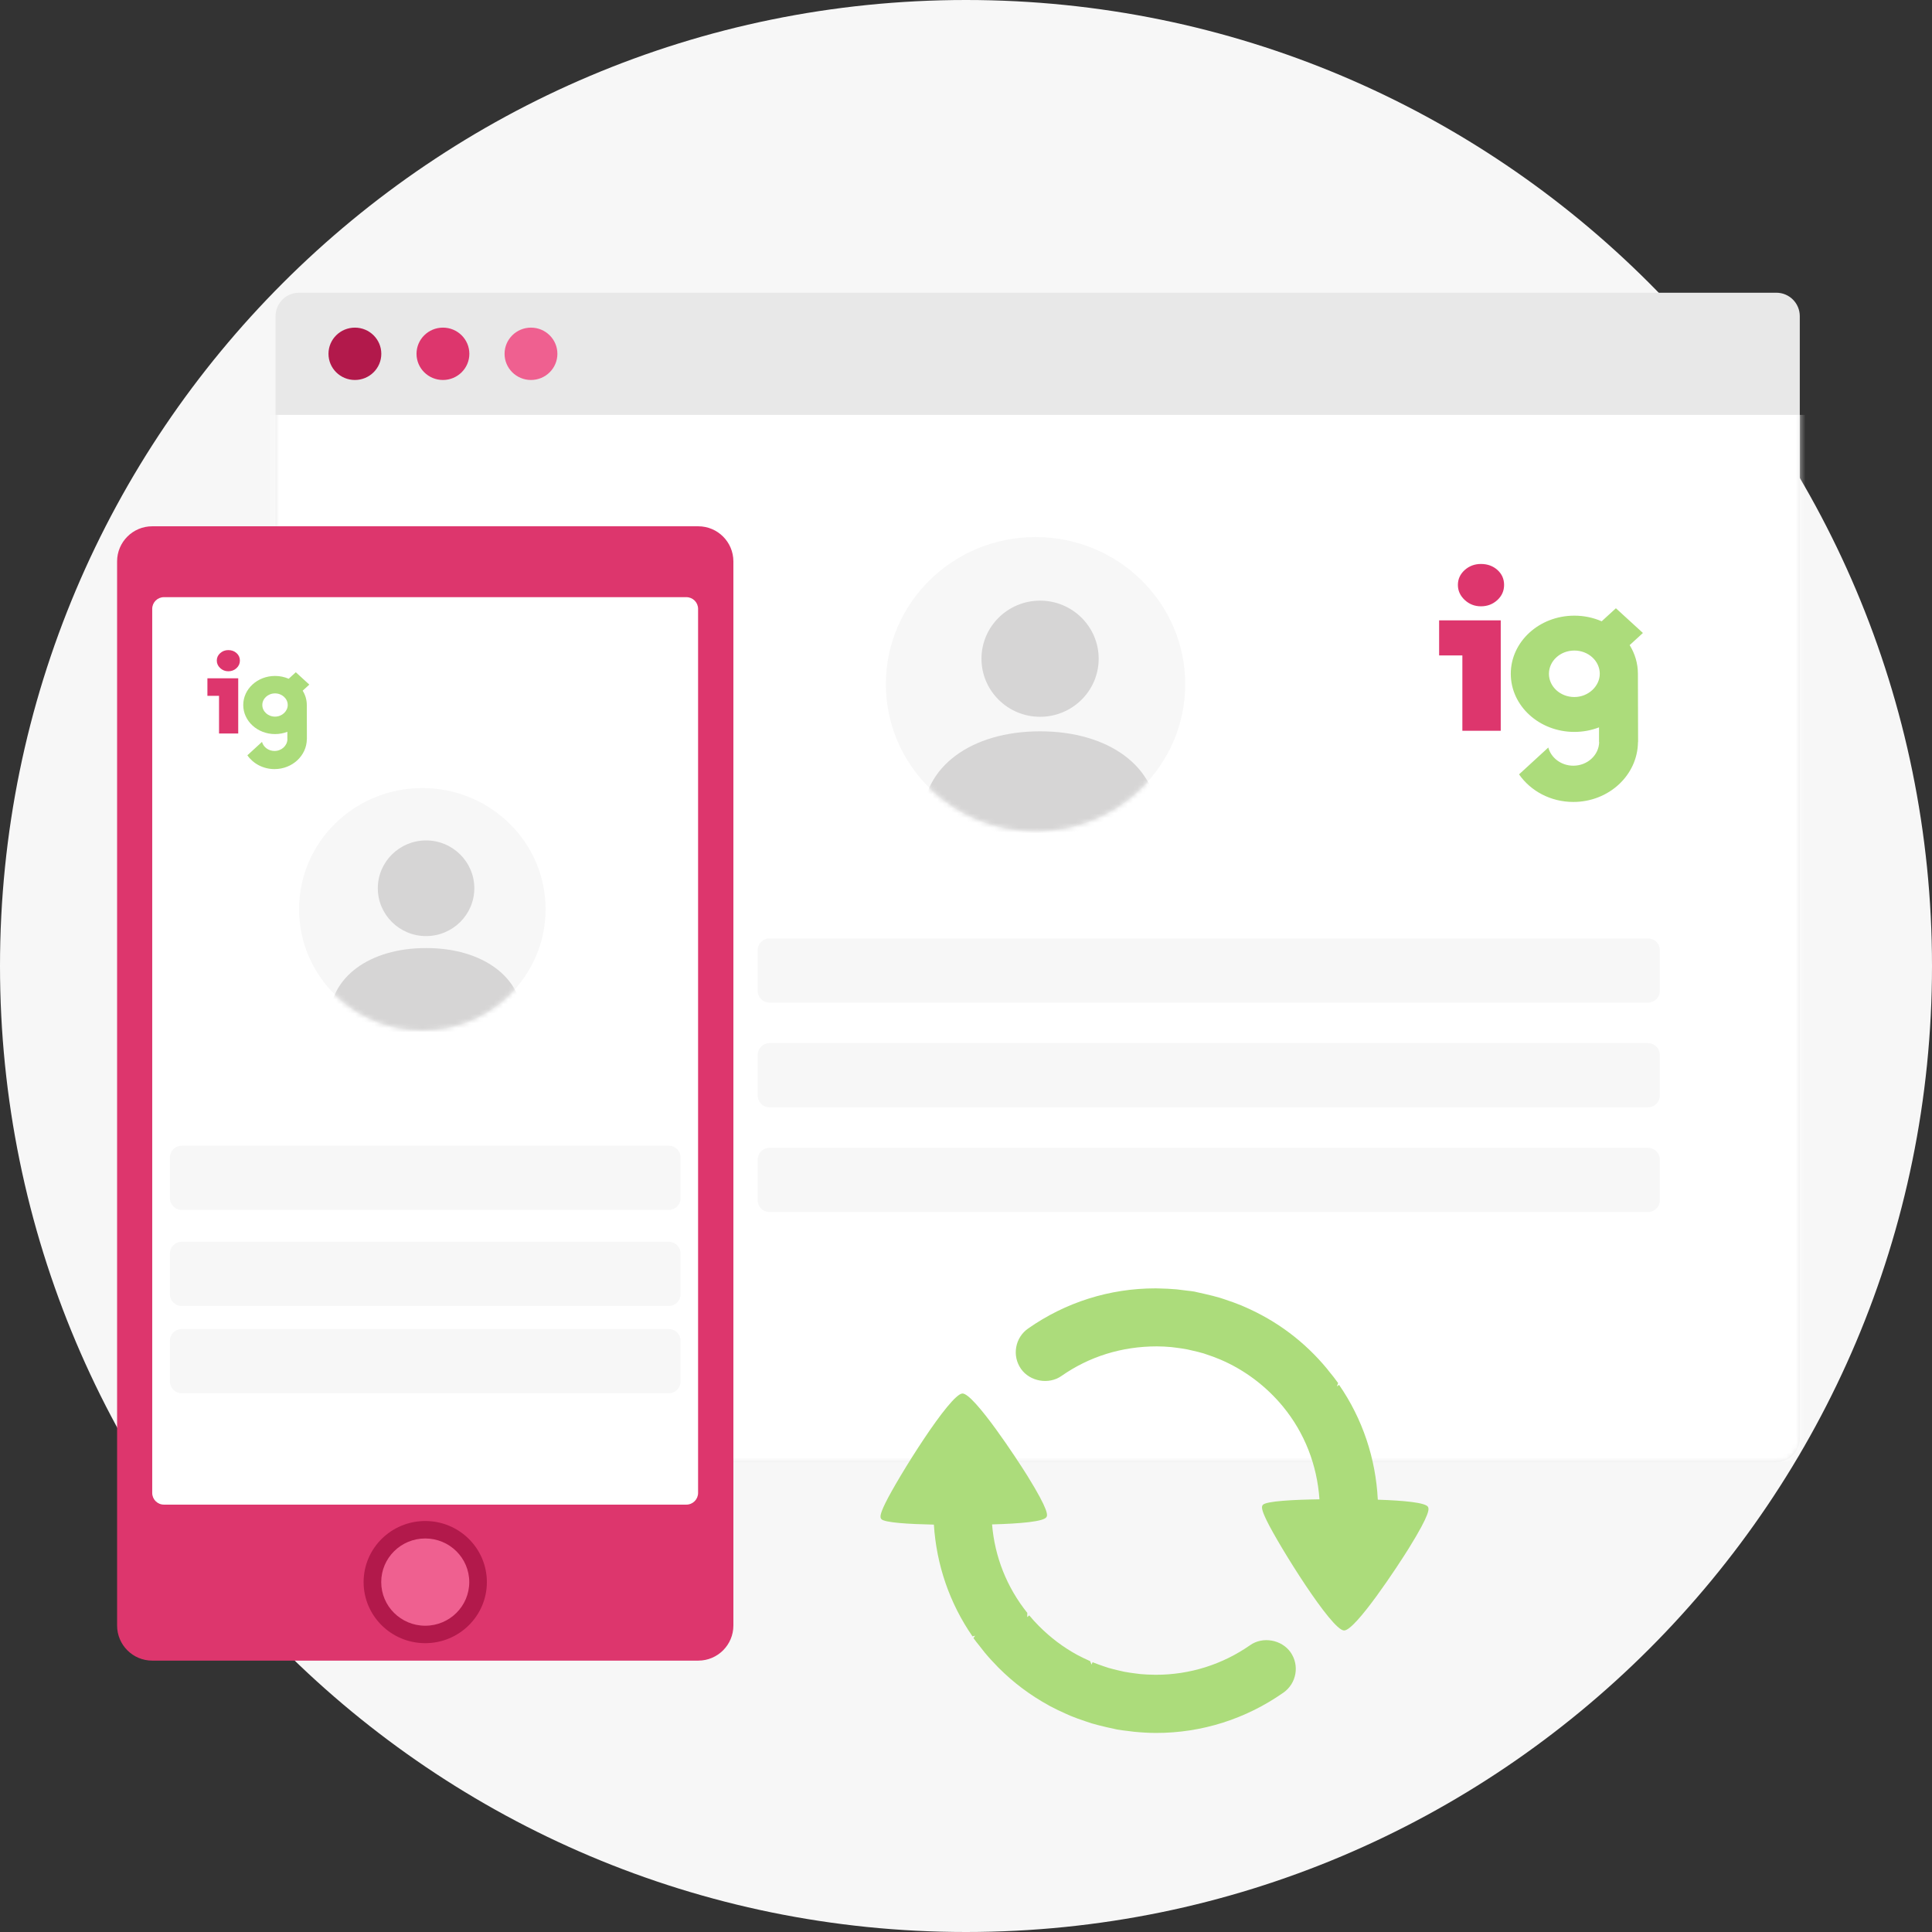
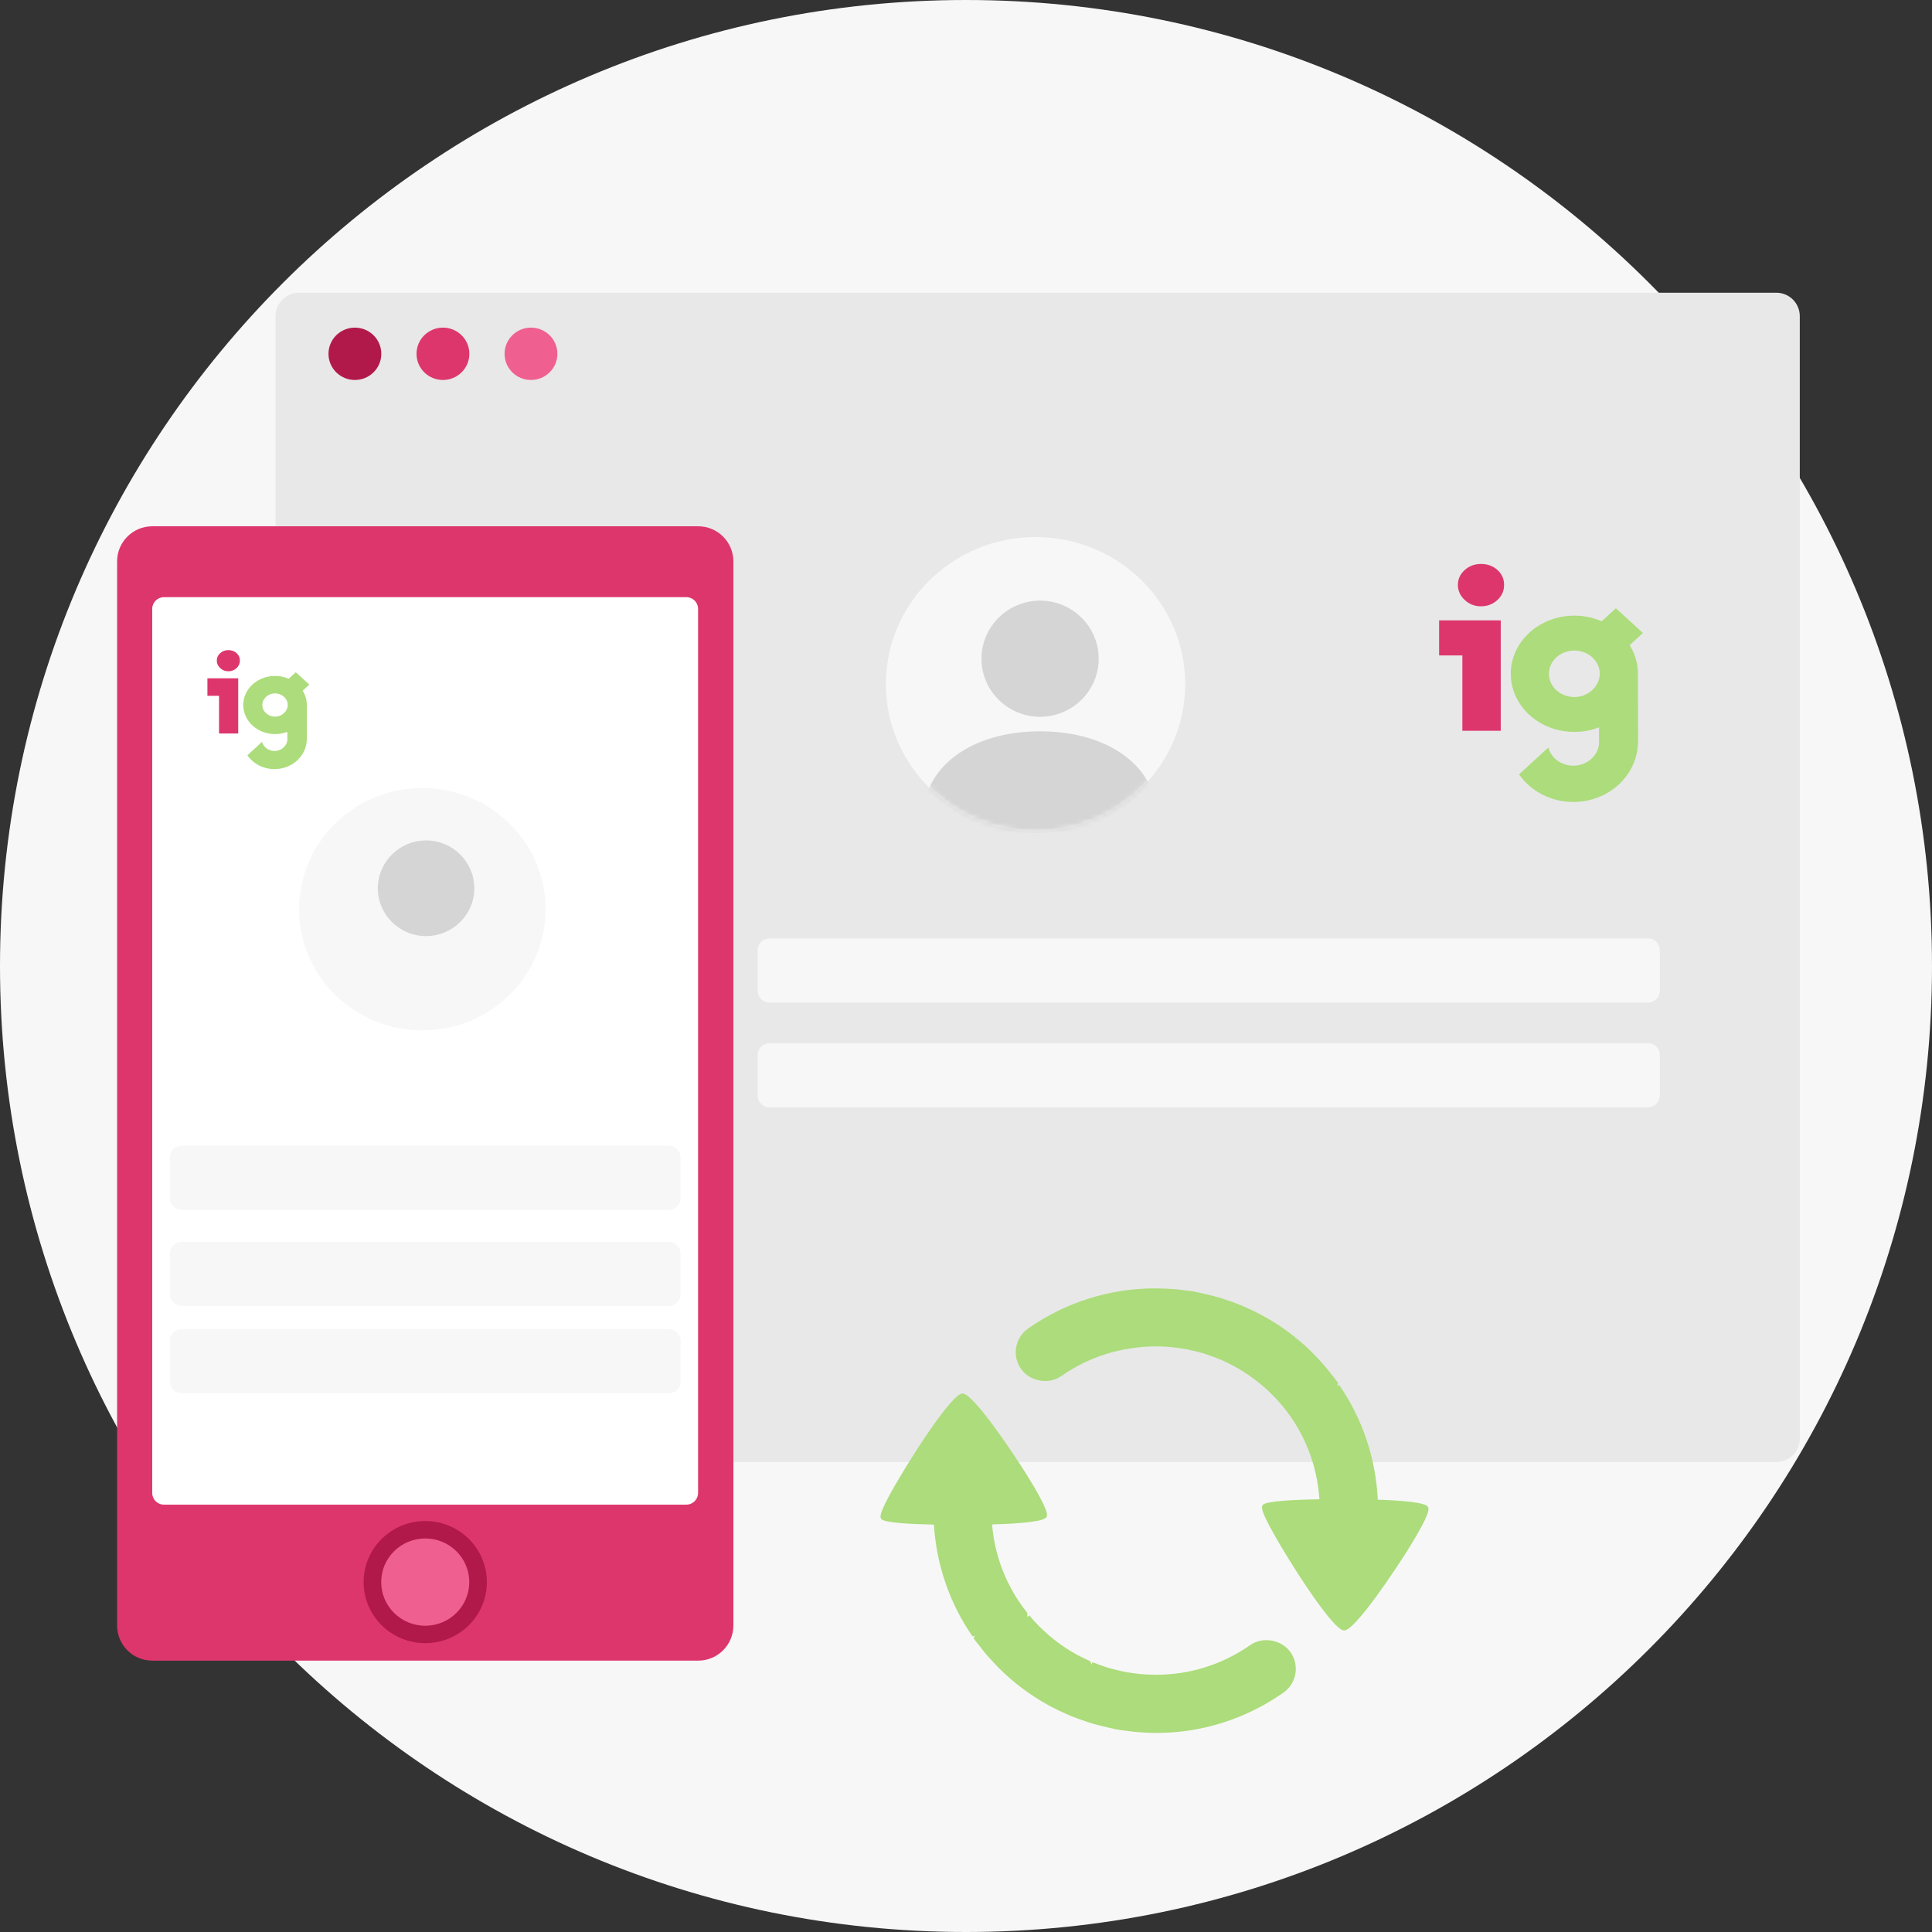
<svg xmlns="http://www.w3.org/2000/svg" width="405" height="405" viewBox="0 0 405 405" fill="none">
  <rect x="0" y="0" width="405" height="405" fill="#333333" stroke="none" />
  <path d="M68.728 101.864C68.728 107.964 63.782 112.909 57.682 112.909C51.582 112.909 46.637 107.964 46.637 101.864C46.637 95.763 51.582 90.818 57.682 90.818C63.782 90.818 68.728 95.763 68.728 101.864Z" fill="white" />
-   <path opacity="0.478" d="M358.364 251.591C358.364 254.98 355.616 257.727 352.227 257.727C348.838 257.727 346.091 254.98 346.091 251.591C346.091 248.202 348.838 245.454 352.227 245.454C355.616 245.454 358.364 248.202 358.364 251.591Z" fill="#D8D8D8" />
  <path d="M405 202.5C405 314.338 314.338 405 202.5 405C90.662 405 0 314.338 0 202.5C0 90.662 90.662 0 202.5 0C314.338 0 405 90.662 405 202.5Z" fill="#F7F7F7" />
  <path d="M57.767 66.273C57.767 63.562 59.965 61.364 62.676 61.364H372.375C375.086 61.364 377.284 63.562 377.284 66.273V301.558C377.284 304.269 375.086 306.467 372.375 306.467H62.676C59.965 306.467 57.767 304.269 57.767 301.558V66.273Z" fill="#E8E8E8" />
  <mask id="mask0" mask-type="alpha" maskUnits="userSpaceOnUse" x="57" y="61" width="321" height="246">
-     <path d="M57.767 66.273C57.767 63.562 59.965 61.364 62.676 61.364H372.375C375.086 61.364 377.284 63.562 377.284 66.273V301.558C377.284 304.269 375.086 306.467 372.375 306.467H62.676C59.965 306.467 57.767 304.269 57.767 301.558V66.273Z" fill="white" />
-   </mask>
+     </mask>
  <g mask="url(#mask0)">
    <path d="M41.464 91.88C41.464 89.169 43.662 86.971 46.373 86.971H385.415C388.127 86.971 390.324 89.169 390.324 91.88V301.558C390.324 304.269 388.127 306.467 385.415 306.467H46.373C43.662 306.467 41.464 304.269 41.464 301.558V91.88Z" fill="white" />
  </g>
  <path d="M79.933 74.168C79.933 77.198 77.454 79.655 74.396 79.655C71.338 79.655 68.859 77.198 68.859 74.168C68.859 71.137 71.338 68.68 74.396 68.68C77.454 68.68 79.933 71.137 79.933 74.168Z" fill="#B2194B" />
  <path d="M158.839 199.174C158.839 197.818 159.938 196.719 161.293 196.719H345.486C346.842 196.719 347.941 197.818 347.941 199.174V207.717C347.941 209.073 346.842 210.172 345.486 210.172H161.293C159.938 210.172 158.839 209.073 158.839 207.717V199.174Z" fill="#F7F7F7" />
  <path d="M98.389 74.168C98.389 77.198 95.91 79.655 92.852 79.655C89.794 79.655 87.315 77.198 87.315 74.168C87.315 71.137 89.794 68.68 92.852 68.68C95.91 68.68 98.389 71.137 98.389 74.168Z" fill="#DD366D" />
-   <path d="M158.839 243.073C158.839 241.717 159.938 240.618 161.293 240.618H345.486C346.842 240.618 347.941 241.717 347.941 243.073V251.617C347.941 252.972 346.842 254.071 345.486 254.071H161.293C159.938 254.071 158.839 252.972 158.839 251.617V243.073Z" fill="#F7F7F7" />
  <path d="M116.845 74.168C116.845 77.198 114.366 79.655 111.308 79.655C108.25 79.655 105.771 77.198 105.771 74.168C105.771 71.137 108.25 68.68 111.308 68.68C114.366 68.68 116.845 71.137 116.845 74.168Z" fill="#EF6090" />
  <path d="M158.839 221.123C158.839 219.768 159.938 218.669 161.293 218.669H345.486C346.842 218.669 347.941 219.768 347.941 221.123V229.667C347.941 231.023 346.842 232.122 345.486 232.122H161.293C159.938 232.122 158.839 231.023 158.839 229.667V221.123Z" fill="#F7F7F7" />
  <path d="M248.455 143.421C248.455 160.454 234.408 174.262 217.079 174.262C199.751 174.262 185.704 160.454 185.704 143.421C185.704 126.387 199.751 112.579 217.079 112.579C234.408 112.579 248.455 126.387 248.455 143.421Z" fill="#F7F7F7" />
  <mask id="mask1" mask-type="alpha" maskUnits="userSpaceOnUse" x="185" y="112" width="64" height="63">
    <path d="M248.455 143.421C248.455 160.454 234.408 174.262 217.079 174.262C199.751 174.262 185.704 160.454 185.704 143.421C185.704 126.387 199.751 112.579 217.079 112.579C234.408 112.579 248.455 126.387 248.455 143.421Z" fill="white" />
  </mask>
  <g mask="url(#mask1)">
    <path fill-rule="evenodd" clip-rule="evenodd" d="M218.028 150.26C224.803 150.26 230.313 144.799 230.313 138.085C230.313 131.371 224.804 125.91 218.028 125.91C211.253 125.91 205.744 131.371 205.744 138.085C205.744 144.799 211.254 150.26 218.028 150.26Z" fill="#D6D5D5" />
    <path fill-rule="evenodd" clip-rule="evenodd" d="M218.029 153.304C203.564 153.304 193.46 160.812 193.46 171.565V174.609H242.597V171.565C242.597 160.812 232.494 153.304 218.029 153.304Z" fill="#D6D5D5" />
  </g>
  <path fill-rule="evenodd" clip-rule="evenodd" d="M335.756 130.24C334.02 129.483 332.078 129.058 330.027 129.058C322.667 129.058 316.702 134.515 316.702 141.243C316.702 147.975 322.667 153.428 330.027 153.428C331.861 153.428 333.607 153.09 335.198 152.475V155.561H335.23C335.165 158.303 332.764 160.511 329.815 160.511C327.286 160.511 325.163 158.891 324.563 156.704L318.435 162.327C320.849 165.808 325.044 168.111 329.815 168.111C337.255 168.111 343.296 162.501 343.365 155.561H343.389C343.389 148.968 343.35 147.733 343.35 141.243C343.35 139.06 342.722 137.008 341.62 135.236L344.401 132.687L338.737 127.507L335.756 130.24ZM324.699 141.243C324.699 138.554 327.083 136.372 330.027 136.372C332.968 136.372 335.355 138.554 335.355 141.243C335.355 143.814 332.99 146.116 330.027 146.116C327.083 146.116 324.699 143.935 324.699 141.243Z" fill="#ACDC7B" />
  <path fill-rule="evenodd" clip-rule="evenodd" d="M307.027 119.508C306.088 120.362 305.615 121.4 305.615 122.615C305.615 123.831 306.096 124.885 307.046 125.77C307.996 126.654 309.131 127.1 310.444 127.1C311.79 127.1 312.933 126.662 313.884 125.791C314.83 124.922 315.299 123.862 315.299 122.615C315.299 121.368 314.836 120.323 313.911 119.485C312.977 118.645 311.825 118.223 310.444 118.223C309.115 118.223 307.977 118.654 307.027 119.508Z" fill="#DD366D" />
  <path fill-rule="evenodd" clip-rule="evenodd" d="M313.105 130.044H301.68V137.397H306.553V153.189H314.596V130.044H313.105Z" fill="#DD366D" />
  <path d="M24.546 117.689C24.546 113.622 27.843 110.325 31.91 110.325H146.375C150.441 110.325 153.738 113.622 153.738 117.689V340.748C153.738 344.815 150.441 348.112 146.375 348.112H31.91C27.843 348.112 24.546 344.815 24.546 340.748V117.689Z" fill="#DD366D" />
  <path d="M102.061 331.65C102.061 338.721 96.277 344.454 89.142 344.454C82.007 344.454 76.223 338.721 76.223 331.65C76.223 324.578 82.007 318.846 89.142 318.846C96.277 318.846 102.061 324.578 102.061 331.65Z" fill="#B2194B" />
-   <path d="M98.37 331.65C98.37 336.701 94.239 340.796 89.142 340.796C84.046 340.796 79.914 336.701 79.914 331.65C79.914 326.599 84.046 322.504 89.142 322.504C94.239 322.504 98.37 326.599 98.37 331.65Z" fill="#EF6090" />
+   <path d="M98.37 331.65C98.37 336.701 94.239 340.796 89.142 340.796C84.046 340.796 79.914 336.701 79.914 331.65C79.914 326.599 84.046 322.504 89.142 322.504C94.239 322.504 98.37 326.599 98.37 331.65" fill="#EF6090" />
  <path d="M31.909 127.636C31.909 126.281 33.008 125.182 34.364 125.182H143.882C145.238 125.182 146.337 126.281 146.337 127.636V312.957C146.337 314.312 145.238 315.411 143.882 315.411H34.364C33.008 315.411 31.909 314.312 31.909 312.957V127.636Z" fill="white" />
  <path d="M114.371 190.598C114.371 204.625 102.803 215.997 88.533 215.997C74.263 215.997 62.694 204.625 62.694 190.598C62.694 176.57 74.263 165.199 88.533 165.199C102.803 165.199 114.371 176.57 114.371 190.598Z" fill="#F7F7F7" />
  <mask id="mask2" mask-type="alpha" maskUnits="userSpaceOnUse" x="62" y="165" width="53" height="51">
    <path d="M114.371 190.598C114.371 204.625 102.803 215.997 88.533 215.997C74.263 215.997 62.694 204.625 62.694 190.598C62.694 176.57 74.263 165.199 88.533 165.199C102.803 165.199 114.371 176.57 114.371 190.598Z" fill="white" />
  </mask>
  <g mask="url(#mask2)">
    <path fill-rule="evenodd" clip-rule="evenodd" d="M89.316 196.23C94.895 196.23 99.432 191.733 99.432 186.204C99.432 180.674 94.895 176.177 89.316 176.177C83.736 176.177 79.199 180.674 79.199 186.204C79.199 191.733 83.737 196.23 89.316 196.23Z" fill="#D6D5D5" />
-     <path fill-rule="evenodd" clip-rule="evenodd" d="M89.315 198.736C77.403 198.736 69.082 204.92 69.082 213.775V216.282H109.548V213.775C109.548 204.92 101.227 198.736 89.315 198.736Z" fill="#D6D5D5" />
  </g>
  <path d="M35.62 262.768C35.62 261.413 36.719 260.314 38.075 260.314H140.211C141.566 260.314 142.665 261.413 142.665 262.768V271.312C142.665 272.668 141.566 273.767 140.211 273.767H38.075C36.719 273.767 35.62 272.668 35.62 271.312V262.768Z" fill="#F7F7F7" />
  <path d="M35.62 242.628C35.62 241.272 36.719 240.173 38.075 240.173H140.211C141.566 240.173 142.665 241.272 142.665 242.628V251.172C142.665 252.527 141.566 253.626 140.211 253.626H38.075C36.719 253.626 35.62 252.527 35.62 251.172V242.628Z" fill="#F7F7F7" />
  <path d="M35.62 281.059C35.62 279.704 36.719 278.605 38.075 278.605H140.211C141.566 278.605 142.665 279.704 142.665 281.059V289.603C142.665 290.959 141.566 292.058 140.211 292.058H38.075C36.719 292.058 35.62 290.959 35.62 289.603V281.059Z" fill="#F7F7F7" />
  <path fill-rule="evenodd" clip-rule="evenodd" d="M60.517 142.288C59.649 141.909 58.678 141.697 57.652 141.697C53.973 141.697 50.99 144.425 50.99 147.789C50.99 151.155 53.973 153.882 57.652 153.882C58.57 153.882 59.443 153.713 60.238 153.405V154.948H60.254C60.221 156.319 59.021 157.423 57.547 157.423C56.282 157.423 55.221 156.613 54.921 155.52L51.856 158.331C53.063 160.071 55.161 161.223 57.547 161.223C61.267 161.223 64.287 158.418 64.322 154.948H64.334C64.334 151.652 64.314 151.034 64.314 147.789C64.314 146.698 64 145.672 63.449 144.786L64.84 143.511L62.007 140.921L60.517 142.288ZM54.989 147.789C54.989 146.445 56.181 145.354 57.652 145.354C59.123 145.354 60.317 146.445 60.317 147.789C60.317 149.075 59.134 150.226 57.652 150.226C56.181 150.226 54.989 149.135 54.989 147.789Z" fill="#ACDC7B" />
  <path fill-rule="evenodd" clip-rule="evenodd" d="M46.152 136.921C45.683 137.348 45.446 137.867 45.446 138.475C45.446 139.083 45.686 139.61 46.161 140.052C46.636 140.494 47.204 140.718 47.861 140.718C48.534 140.718 49.105 140.498 49.581 140.063C50.053 139.628 50.288 139.098 50.288 138.475C50.288 137.851 50.057 137.329 49.594 136.91C49.127 136.49 48.551 136.279 47.861 136.279C47.196 136.279 46.627 136.495 46.152 136.921Z" fill="#DD366D" />
  <path fill-rule="evenodd" clip-rule="evenodd" d="M49.192 142.189H43.48V145.866H45.916V153.762H49.938V142.189H49.192Z" fill="#DD366D" />
  <path fill-rule="evenodd" clip-rule="evenodd" d="M262.066 344.869C256.253 348.926 249.434 351.075 242.344 351.078L241.867 351.07C240.923 351.063 239.979 351.012 239.051 350.93L237.909 350.785C237.174 350.693 236.439 350.587 235.726 350.454C235.414 350.396 235.105 350.32 234.797 350.243L234.422 350.16C233.721 349.992 233.027 349.828 232.345 349.623L231.367 349.299C230.587 349.031 229.798 348.761 229.031 348.444L228.819 348.947L228.52 348.217C227.629 347.82 226.749 347.408 225.774 346.89C222.885 345.296 220.25 343.327 217.817 340.89C217.097 340.172 216.414 339.421 215.762 338.629L215.337 338.984L215.353 338.111C211.05 332.737 208.53 326.36 207.964 319.558C213.769 319.398 218.891 318.979 219.383 317.995C219.561 317.641 219.978 316.814 215.406 309.431C213.283 305.993 204.17 292.113 201.758 292.113C199.145 292.191 188.188 309.808 185.607 315.062C184.375 317.578 184.491 318.088 184.735 318.421C185.311 319.202 190.683 319.498 195.767 319.601C196.301 328.03 199.064 336.095 203.865 343.033L204.411 342.881L204.063 343.388C204.468 343.963 204.907 344.505 205.343 345.042L206.42 346.418C207.269 347.443 208.172 348.415 209.096 349.365L209.359 349.636C212.452 352.731 215.977 355.377 219.826 357.48L220.155 357.672C221.262 358.258 222.396 358.792 223.552 359.303L224.405 359.683C225.391 360.096 226.399 360.446 227.628 360.857C228.037 361.002 228.45 361.138 228.871 361.269C229.761 361.537 230.672 361.757 231.593 361.974L232.016 362.077C232.484 362.184 232.949 362.291 233.704 362.448C233.867 362.493 234.026 362.527 234.177 362.554C234.867 362.68 235.565 362.76 236.262 362.84L237.711 363.023C239.268 363.174 240.821 363.273 242.368 363.273C251.917 363.273 261.141 360.358 269.042 354.819C271.788 352.898 272.458 349.101 270.536 346.361C268.678 343.718 264.72 342.994 262.066 344.869Z" fill="#ACDC7B" />
  <path fill-rule="evenodd" clip-rule="evenodd" d="M299.357 315.903C298.886 314.978 294.25 314.555 288.825 314.375C288.397 305.712 285.618 297.413 280.712 290.308L280.257 290.613L280.507 289.927C279.878 289.031 279.202 288.197 278.46 287.296L278.225 286.984C273.487 281.243 267.629 276.852 260.808 273.913L260.246 273.665C259.17 273.223 258.071 272.831 256.963 272.461L256.542 272.32C256.289 272.233 256.026 272.141 255.766 272.065C254.8 271.779 253.825 271.535 252.832 271.311L252.376 271.204C251.983 271.112 251.588 271.018 251.186 270.938L250.39 270.755C249.923 270.671 249.458 270.622 248.983 270.572L246.651 270.282C245.408 270.167 244.179 270.122 242.651 270.084L242.162 270.077C232.586 270.084 223.374 272.997 215.534 278.485C214.199 279.416 213.308 280.81 213.024 282.411C212.743 284.013 213.099 285.624 214.033 286.959C215.883 289.6 219.85 290.31 222.51 288.442C228.314 284.382 235.126 282.237 242.528 282.237H242.535C243.559 282.244 244.567 282.293 245.56 282.389L246.477 282.503C247.304 282.603 248.115 282.721 248.915 282.876L249.965 283.12C250.754 283.293 251.534 283.483 252.298 283.708L253.024 283.956C253.9 284.242 254.766 284.554 255.864 285.019C260.885 287.169 265.38 290.539 268.933 294.838C273.494 300.384 276.097 307.105 276.594 314.294C271.271 314.378 265.32 314.657 264.705 315.487C264.462 315.822 264.348 316.329 265.576 318.838C268.162 324.102 279.119 341.721 281.734 341.793H281.761C284.152 341.793 293.07 328.2 295.328 324.56C299.955 317.1 299.537 316.265 299.357 315.903Z" fill="#ACDC7B" />
</svg>